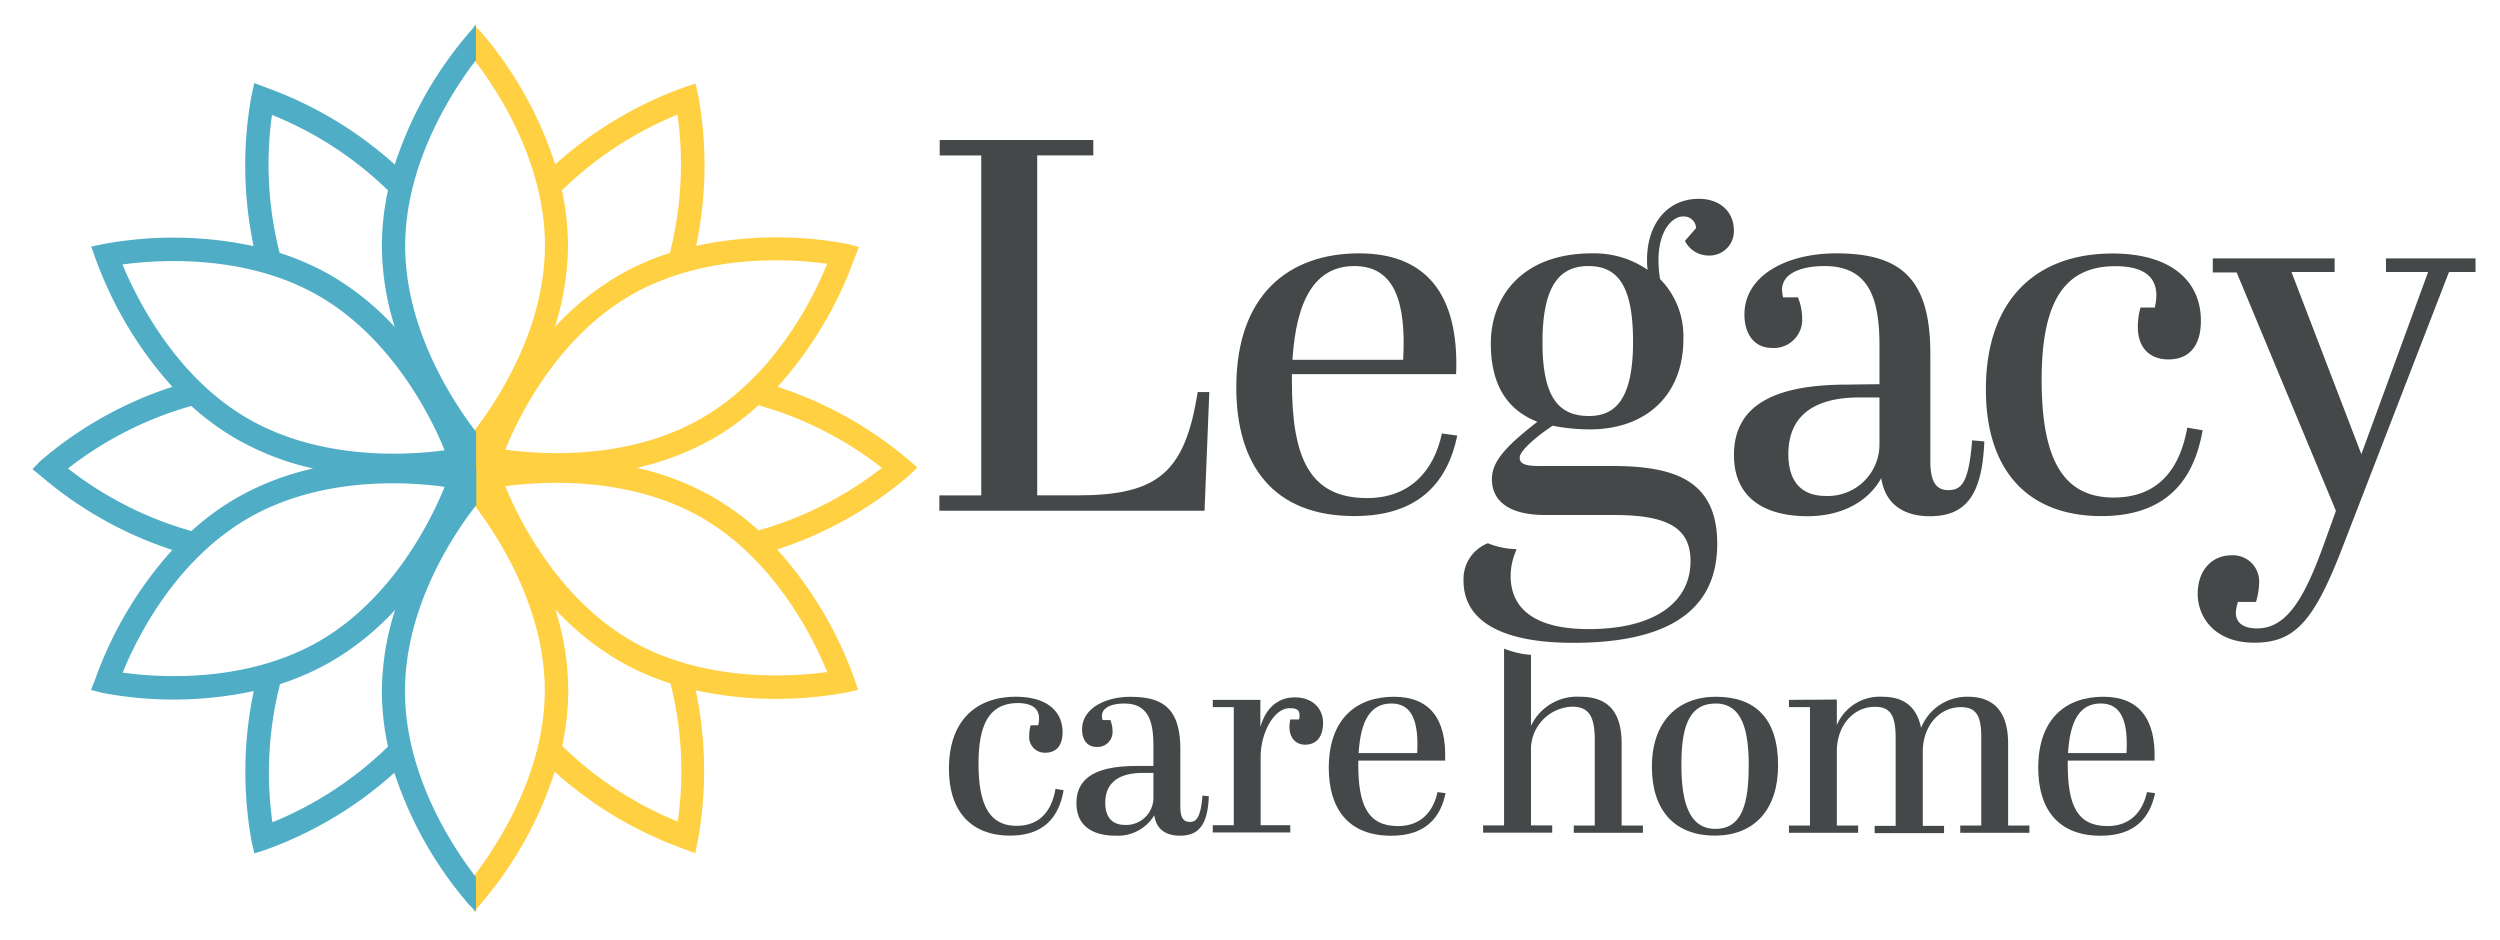
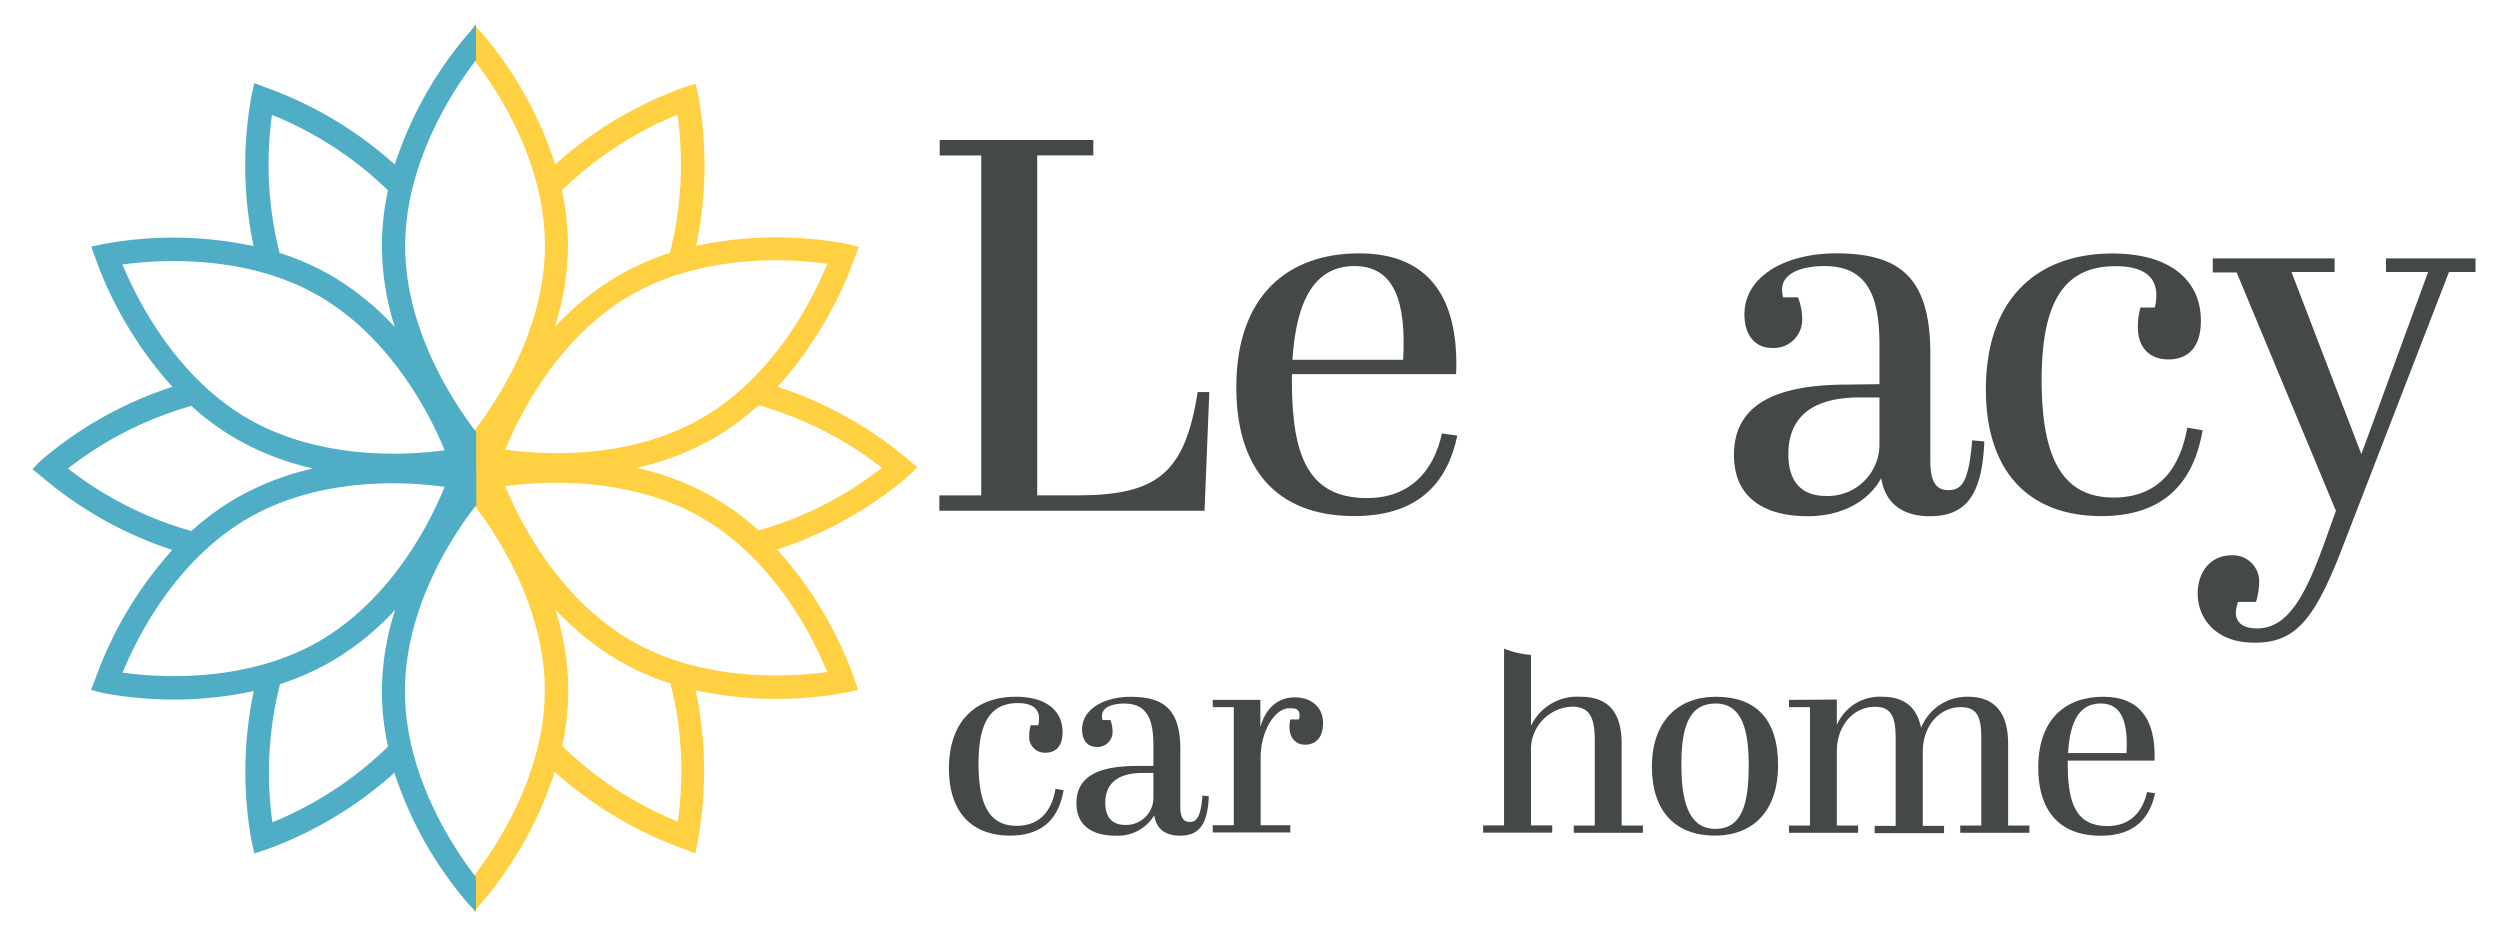
<svg xmlns="http://www.w3.org/2000/svg" id="Layer_1" data-name="Layer 1" viewBox="0 0 367.67 138.31">
  <defs>
    <style>
      .cls-1 {
        fill: #454849;
      }

      .cls-2 {
        fill: #ffd042;
      }

      .cls-3 {
        fill: #4faec5;
      }
    </style>
  </defs>
  <g>
    <g>
      <path class="cls-1" d="M143.91,112.31c0,6.26,1.73,9.14,5.6,9.14,4,0,5.31-3,5.72-5.44l1.19.21c-.45,2.47-1.73,6.67-7.86,6.67-5.72,0-9-3.54-9-9.84,0-7.08,4-10.58,9.84-10.58,4.4,0,6.87,2,6.87,5.23,0,2.1-1.07,3-2.51,3a2.29,2.29,0,0,1-2.39-2.52,5.39,5.39,0,0,1,.21-1.52h1.11a4.12,4.12,0,0,0,.12-1c0-1.44-1-2.26-3.17-2.26C145.68,103.46,143.91,106.22,143.91,112.31Z" />
      <path class="cls-1" d="M169.63,112.64v-3c0-3.74-.86-6.17-4.28-6.17-1.6,0-3.29.45-3.29,1.85a3.34,3.34,0,0,0,.08.58h1.16a4.56,4.56,0,0,1,.32,1.6,2.2,2.2,0,0,1-2.34,2.35c-1.36,0-2.14-1-2.14-2.59,0-3,3.29-4.78,7.12-4.78,4.94,0,7.33,1.85,7.33,7.78v8.36c0,1.69.49,2.26,1.4,2.26s1.6-.57,1.85-3.87l.94.09c-.16,4.11-1.4,5.8-4.24,5.8-2.18,0-3.49-1-3.78-3a6.25,6.25,0,0,1-5.72,3c-3.09,0-5.73-1.24-5.73-4.78,0-4.15,3.63-5.47,8.85-5.47Zm0,4.65v-3.62h-1.52c-4.24,0-5.56,2-5.56,4.4,0,2,.91,3.25,2.93,3.25A4,4,0,0,0,169.63,117.29Z" />
      <path class="cls-1" d="M185.4,111.36v10h4.36v1.07h-11.4v-1.07h3.09V104h-3.09v-1.07h7v4c.82-2.93,2.71-4.37,5.06-4.37,2.55,0,4.16,1.57,4.16,3.75,0,2.39-1.28,3.21-2.64,3.21s-2.3-1-2.3-2.59a5.26,5.26,0,0,1,.12-1.12h1.28a2,2,0,0,0,.08-.65c0-.87-.66-1-1.32-1C187.46,104,185.4,107.66,185.4,111.36Z" />
-       <path class="cls-1" d="M205,102.47c5.19,0,7.78,3.17,7.53,9.39H199.76v.57c0,5.93,1.36,9.06,5.85,9.06,3.33,0,5.18-2.1,5.8-5l1.19.16c-.7,3.38-2.75,6.26-8,6.26-6.34,0-9.18-4-9.18-10C195.44,105.68,199.51,102.47,205,102.47Zm3.42,8.28c.24-4.49-.66-7.29-3.79-7.29s-4.53,2.59-4.82,7.29Z" />
      <path class="cls-1" d="M225.16,96.31v10.44a7.49,7.49,0,0,1,7.24-4.28c3.79,0,6.09,1.9,6.09,6.88v12.06h3.13v1.07H231.45v-1.07h3.09V108.93c0-3.41-.74-5-3.33-5a6.29,6.29,0,0,0-6.05,6.55v10.91h3.12v1.07H218.12v-1.07h3.08v-26A12.9,12.9,0,0,0,225.16,96.31Z" />
      <path class="cls-1" d="M252.36,102.47c5.76,0,9.14,3.17,9.14,10.09,0,6.38-3.38,10.33-9.3,10.33s-9.26-3.71-9.26-10.13C242.94,106.14,246.72,102.47,252.36,102.47Zm-.08,1c-4.2,0-5,4.08-5,9s.86,9.43,5,9.43c4,0,4.9-3.87,4.9-9.34C257.18,107.66,256.35,103.46,252.28,103.46Z" />
      <path class="cls-1" d="M270.14,102.88v3.75a6.85,6.85,0,0,1,6.67-4.16c3.13,0,5.06,1.4,5.72,4.57a7.28,7.28,0,0,1,6.92-4.57c3.37,0,5.88,1.77,5.88,6.88v12.06h3.13v1.07H288.29v-1.07h3.09v-13c0-3.09-.7-4.41-3-4.41-3.17,0-5.6,2.76-5.6,6.55v10.91h3.13v1.07H275.7v-1.07h3.09V108.56c0-3.25-.7-4.61-3.05-4.61-3.17,0-5.6,2.76-5.6,6.55v10.91h3.13v1.07H263.1v-1.07h3.09V104H263.1v-1.07Z" />
      <path class="cls-1" d="M309.32,102.47c5.19,0,7.78,3.17,7.54,9.39H304.1v.57c0,5.93,1.35,9.06,5.84,9.06,3.34,0,5.19-2.1,5.81-5l1.19.16c-.7,3.38-2.76,6.26-8,6.26-6.33,0-9.18-4-9.18-10C299.77,105.68,303.85,102.47,309.32,102.47Zm3.42,8.28c.25-4.49-.66-7.29-3.79-7.29s-4.52,2.59-4.81,7.29Z" />
    </g>
    <path class="cls-1" d="M160.79,20.59v2.26h-8.25v50h5.92c11.84,0,15.81-3.35,17.68-15.19h1.71l-.7,17.45h-39V72.86h6.16v-50H138.2V20.59Z" />
    <path class="cls-1" d="M199.89,37.26c9.82,0,14.73,6,14.26,17.76H190v1.09c0,11.22,2.57,17.14,11.06,17.14,6.31,0,9.82-4,11-9.5l2.26.31C213,70.45,209.09,75.9,199.19,75.9c-12,0-17.37-7.56-17.37-18.93C181.82,43.34,189.53,37.26,199.89,37.26Zm6.47,15.66c.47-8.49-1.25-13.79-7.17-13.79-5.76,0-8.56,4.91-9.11,13.79Z" />
-     <path class="cls-1" d="M251.31,37.58A3.58,3.58,0,0,0,255,33.91c0-2.88-2.18-4.67-5.14-4.67-4.9,0-7.63,4-7.63,8.88a10.19,10.19,0,0,0,.08,1.56,13.87,13.87,0,0,0-8.18-2.42c-10.36,0-14.88,6.47-14.88,13.25,0,5.37,1.87,9.58,6.85,11.52-4.51,3.51-6.69,5.77-6.69,8.42,0,3.11,2.33,5.29,7.86,5.29h10.05c7.79,0,11.3,1.8,11.3,6.78,0,5.92-5.07,10-15,10-8.25,0-11.45-3.27-11.45-7.79a9.32,9.32,0,0,1,.86-3.89l-.11-.09a11.18,11.18,0,0,1-4.1-.86,5.65,5.65,0,0,0-3.58,5.54c0,5.76,5.37,9.11,16.12,9.11,15.89,0,21.19-6.15,21.19-14.56,0-9.58-6.62-11.45-15.58-11.45H226.3c-2.18,0-2.8-.39-2.8-1.25s1.94-2.72,4.83-4.67a28.73,28.73,0,0,0,5.45.54c8.49,0,13.79-5.22,13.79-13.24a12,12,0,0,0-3.43-8.88,17.8,17.8,0,0,1-.23-2.73c0-4.51,2.1-6.46,3.58-6.46a1.79,1.79,0,0,1,1.95,1.71l-1.64,1.87A3.88,3.88,0,0,0,251.31,37.58ZM233.7,61.18c-4.36,0-6.85-2.57-6.85-10.83,0-8.65,2.72-11.22,6.77-11.22,4.36,0,6.55,3,6.55,11.14C240.17,58.76,237.52,61.18,233.7,61.18Z" />
    <path class="cls-1" d="M276.41,56.5V50.82c0-7.09-1.63-11.69-8.1-11.69-3,0-6.23.86-6.23,3.51a6.89,6.89,0,0,0,.15,1.09h2.19a8.42,8.42,0,0,1,.62,3,4.17,4.17,0,0,1-4.44,4.44c-2.57,0-4.05-2-4.05-4.91,0-5.76,6.23-9,13.47-9,9.35,0,13.87,3.51,13.87,14.73V67.8c0,3.19.93,4.28,2.65,4.28,1.95,0,3-1.09,3.5-7.32l1.79.16c-.31,7.79-2.64,11-8,11-4.13,0-6.62-2-7.16-5.61-1.95,3.58-6,5.61-10.83,5.61-5.84,0-10.83-2.34-10.83-9,0-7.86,6.86-10.36,16.75-10.36Zm0,8.81V58.45h-2.88c-8,0-10.52,3.74-10.52,8.34,0,3.81,1.72,6.15,5.53,6.15A7.59,7.59,0,0,0,276.41,65.31Z" />
    <path class="cls-1" d="M300.26,55.88c0,11.84,3.27,17.29,10.59,17.29,7.64,0,10-5.68,10.83-10.28l2.26.39c-.86,4.67-3.27,12.62-14.88,12.62-10.83,0-17-6.7-17-18.62,0-13.39,7.56-20,18.62-20,8.33,0,13,3.82,13,9.9,0,4-2,5.68-4.76,5.68s-4.51-1.71-4.51-4.75a10.19,10.19,0,0,1,.39-2.88h2.1a7.85,7.85,0,0,0,.23-1.79c0-2.73-1.87-4.29-6-4.29C303.61,39.13,300.26,44.35,300.26,55.88Z" />
    <path class="cls-1" d="M325.43,38h17.92v2H337l10.28,26.79,9.82-26.79H350.9V38h13.17v2h-3.9l-16,41.36c-4,10.13-6.78,13.16-12.62,13.16-6.08,0-8.34-4-8.34-7.16,0-3.74,2.34-5.69,4.91-5.69a3.86,3.86,0,0,1,4.13,4.05,10.58,10.58,0,0,1-.47,2.81h-2.65a6.35,6.35,0,0,0-.31,1.55c0,1.33.86,2.34,3.12,2.34,4.51,0,7.08-4.75,9.89-12.54l1.71-4.75L328.94,40.07h-3.51Z" />
    <path class="cls-2" d="M134.92,68.74l-1.18-1a56.72,56.72,0,0,0-19.39-10.85,57.05,57.05,0,0,0,11.35-19l.62-1.56-1.62-.44a56.35,56.35,0,0,0-22.32.27,57.52,57.52,0,0,0,.29-22.21l-.38-1.67-1.64.55a57.34,57.34,0,0,0-19,11.35A56.37,56.37,0,0,0,70.7,4.66l-1-1V8.77c3,3.86,10.44,14.66,10.44,27.34S72.66,59.59,69.65,63.45v5.28l.2,0-.17,0,0,.06,0,.06V74.2h0c3,3.88,10.44,14.76,10.44,27.34S72.66,125,69.65,128.88h0V134l.08.08,1-1.18a56.5,56.5,0,0,0,10.85-19.39,57.14,57.14,0,0,0,19,11.34l1.67.64.36-1.76a57.46,57.46,0,0,0-.29-22.2,56.49,56.49,0,0,0,22.19.3l1.69-.37-.56-1.65a57,57,0,0,0-11.35-19,56.59,56.59,0,0,0,19.47-10.94ZM83.53,36.11A38.9,38.9,0,0,0,82.64,28a53,53,0,0,1,17-11.14,52.91,52.91,0,0,1-1.12,20.33,38.6,38.6,0,0,0-7.5,3.3,40.58,40.58,0,0,0-9.42,7.61A40.35,40.35,0,0,0,83.53,36.11Zm9.23,7.31c11-6.33,24.06-5.3,28.89-4.62-1.82,4.52-7.45,16.34-18.45,22.7s-24,5.3-28.89,4.63C76.14,61.61,81.77,49.78,92.76,43.42Zm6.92,77.41a52.83,52.83,0,0,1-17-11.13,39.11,39.11,0,0,0,.89-8.16,40,40,0,0,0-1.9-11.93,40.6,40.6,0,0,0,9.42,7.6,37.85,37.85,0,0,0,7.52,3.3A52.82,52.82,0,0,1,99.68,120.83Zm22-22c-4.86.67-18,1.69-28.9-4.64S76.12,76,74.31,71.51c4.84-.67,17.93-1.69,28.89,4.63S119.81,94.31,121.66,98.85ZM111.56,78a39,39,0,0,0-6.64-4.86,40.31,40.31,0,0,0-11.28-4.34,40.59,40.59,0,0,0,11.28-4.33,38.68,38.68,0,0,0,6.63-4.87,52.72,52.72,0,0,1,18.15,9.2A52.66,52.66,0,0,1,111.56,78Z" />
    <path class="cls-3" d="M4.77,69,6,70A57,57,0,0,0,25.34,80.88,57,57,0,0,0,14,99.9l-.62,1.56,1.62.43a56.22,56.22,0,0,0,22.32-.26,57.57,57.57,0,0,0-.3,22.2l.39,1.68L39,125a57.15,57.15,0,0,0,19-11.35A56.53,56.53,0,0,0,69,133.07l1,1V129c-3-3.86-10.44-14.66-10.44-27.34S67,78.14,70.05,74.28V69l-.2,0,.17,0,0-.06,0,0V63.52h0c-3-3.89-10.43-14.76-10.43-27.34S67,12.73,70,8.84h0V3.7L70,3.63l-1,1.17A56.47,56.47,0,0,0,58.06,24.2a57.14,57.14,0,0,0-19-11.35l-1.66-.63L37,14a57.58,57.58,0,0,0,.3,22.2,56.4,56.4,0,0,0-22.19-.29l-1.7.36L14,37.89a57.16,57.16,0,0,0,11.35,19A56.37,56.37,0,0,0,5.88,67.85Zm51.39,32.63a39,39,0,0,0,.9,8.17,53,53,0,0,1-17,11.13,52.86,52.86,0,0,1,1.12-20.32,39.33,39.33,0,0,0,7.51-3.31,40.58,40.58,0,0,0,9.42-7.61A40.08,40.08,0,0,0,56.16,101.61ZM46.94,94.3c-11,6.33-24.06,5.3-28.9,4.62,1.83-4.52,7.46-16.34,18.45-22.7s24-5.3,28.9-4.62C63.56,76.12,57.93,87.94,46.94,94.3ZM40,16.9A52.59,52.59,0,0,1,57.06,28a39.16,39.16,0,0,0-.9,8.17,40.27,40.27,0,0,0,1.9,11.92,40.8,40.8,0,0,0-9.41-7.6,39.14,39.14,0,0,0-7.53-3.3A52.92,52.92,0,0,1,40,16.9Zm-22,22c4.86-.67,18-1.69,28.91,4.63S63.57,61.7,65.39,66.22c-4.84.67-17.94,1.68-28.9-4.64S19.89,43.41,18,38.88ZM28.14,59.7a37.71,37.71,0,0,0,6.64,4.86A40.37,40.37,0,0,0,46.05,68.9a40.37,40.37,0,0,0-11.27,4.34,38.09,38.09,0,0,0-6.63,4.86A52.69,52.69,0,0,1,10,68.9,52.73,52.73,0,0,1,28.14,59.7Z" />
  </g>
</svg>